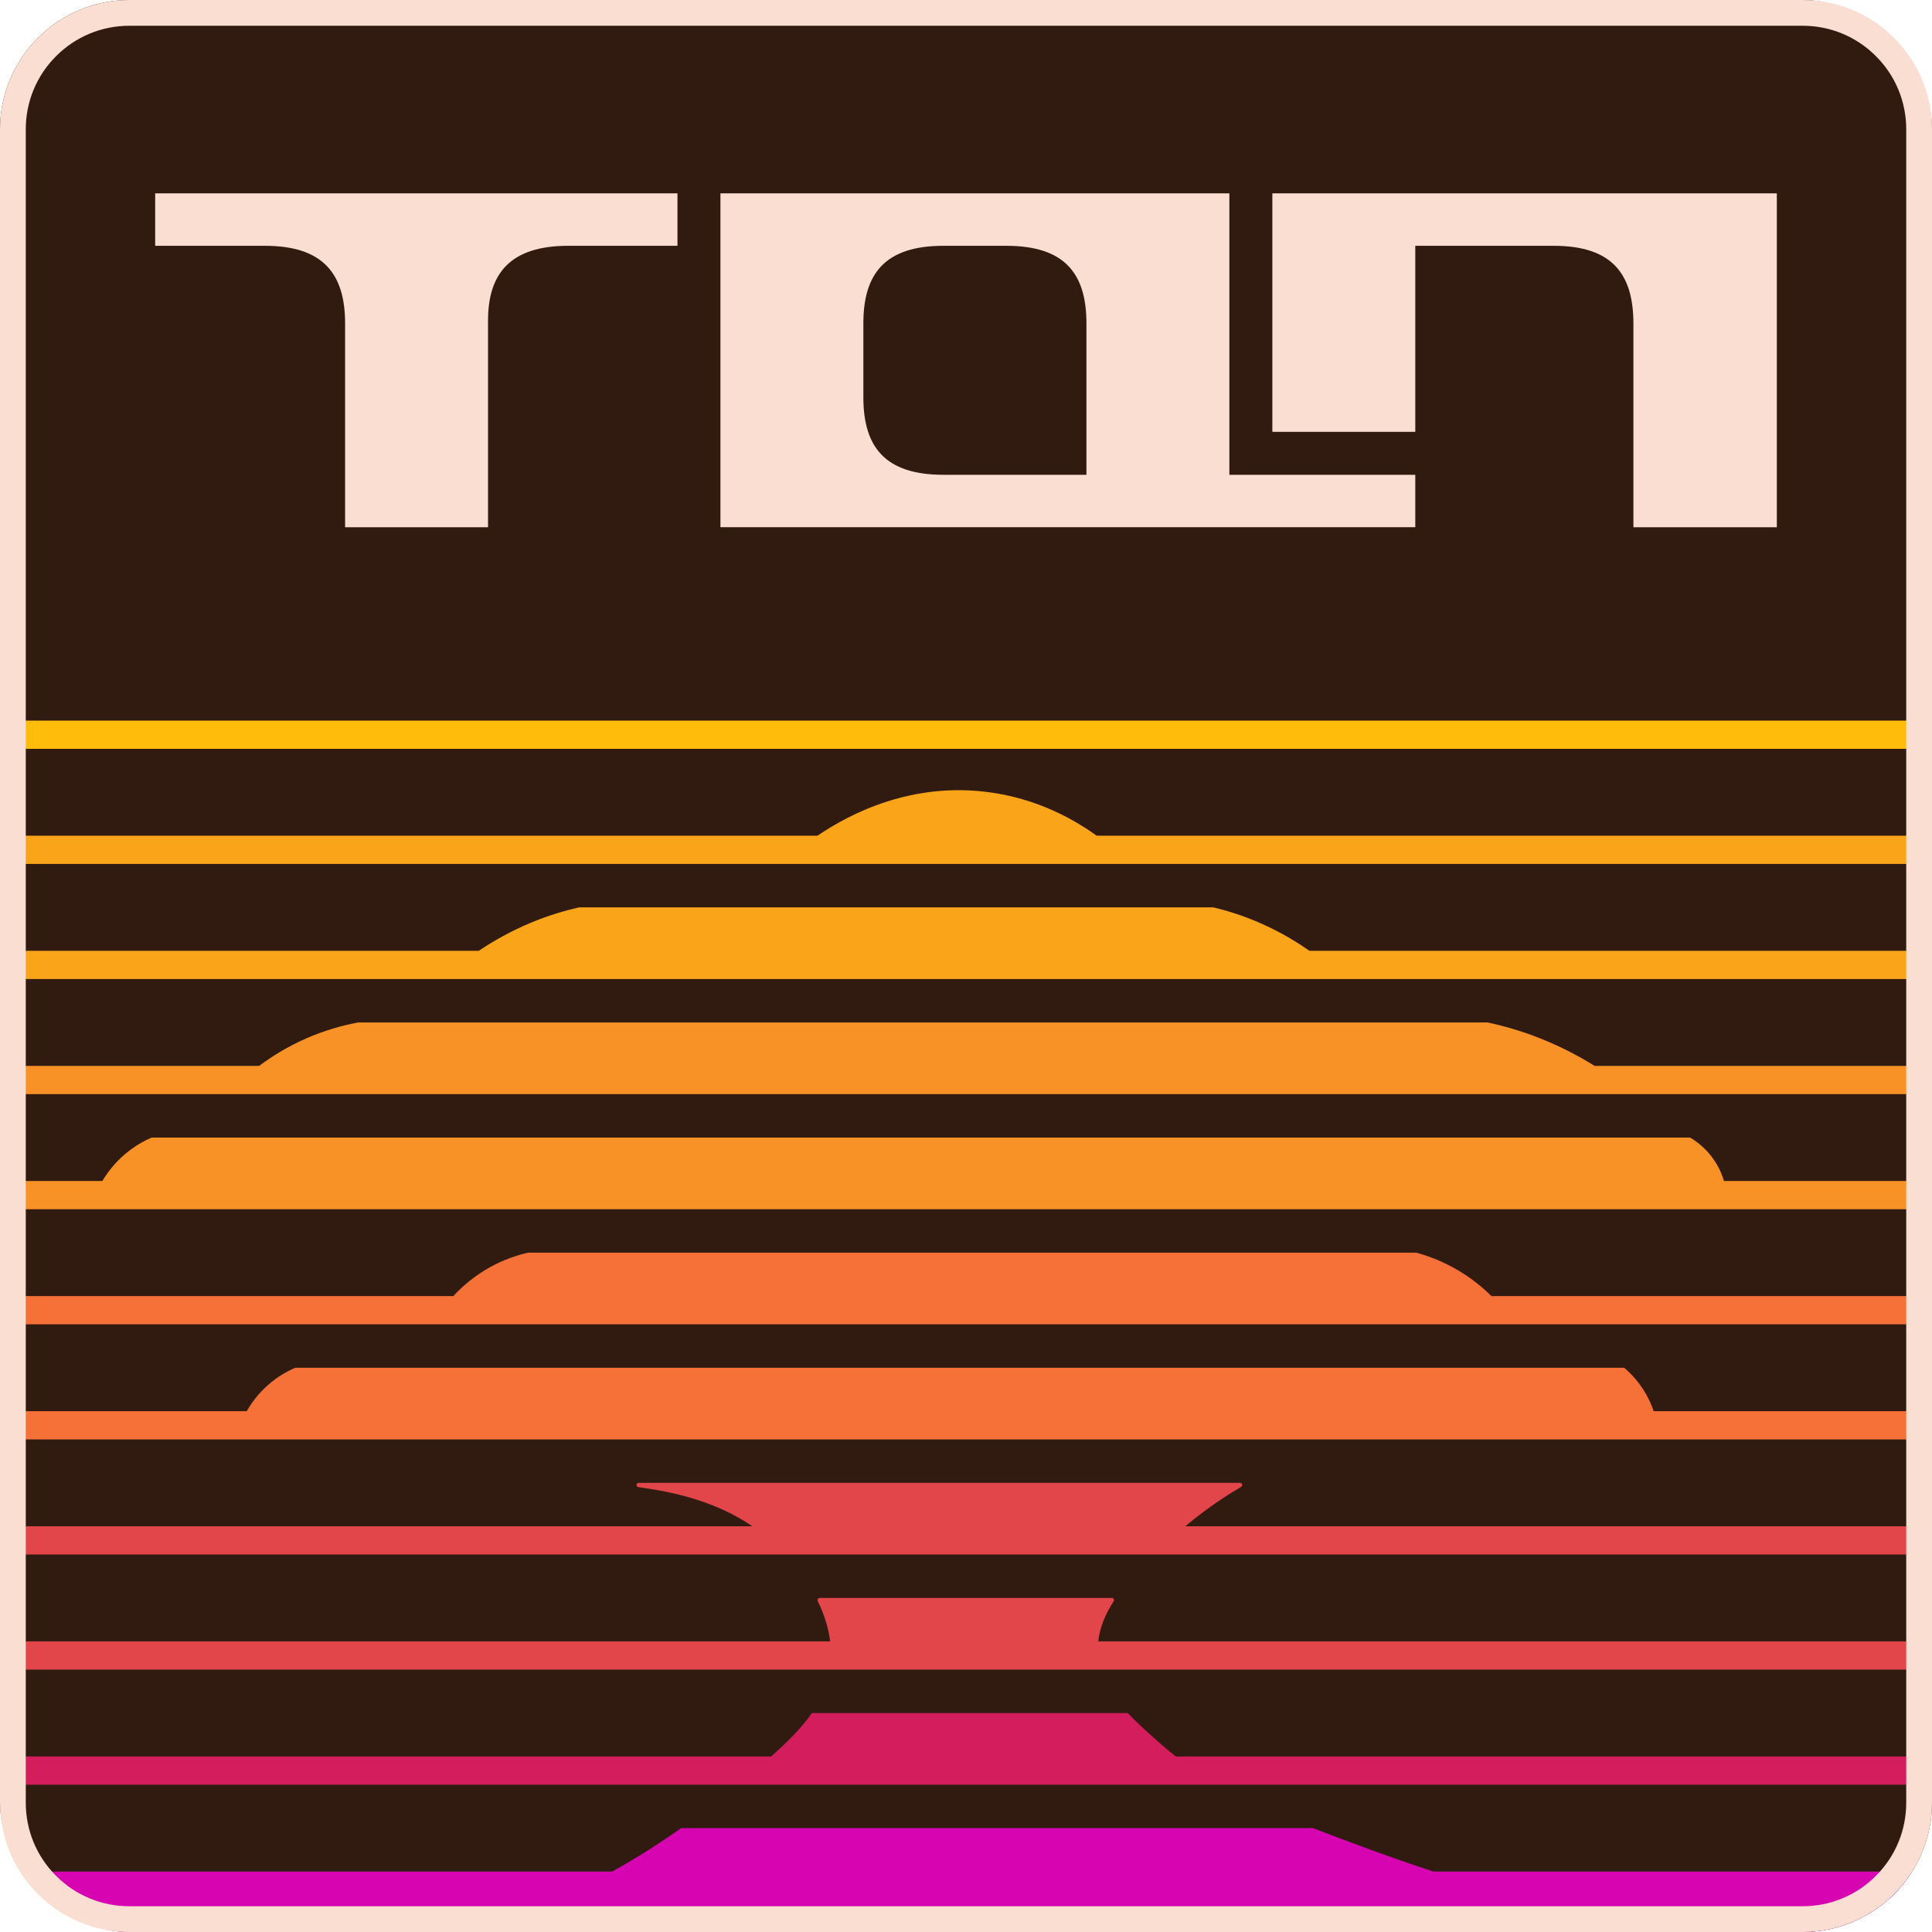
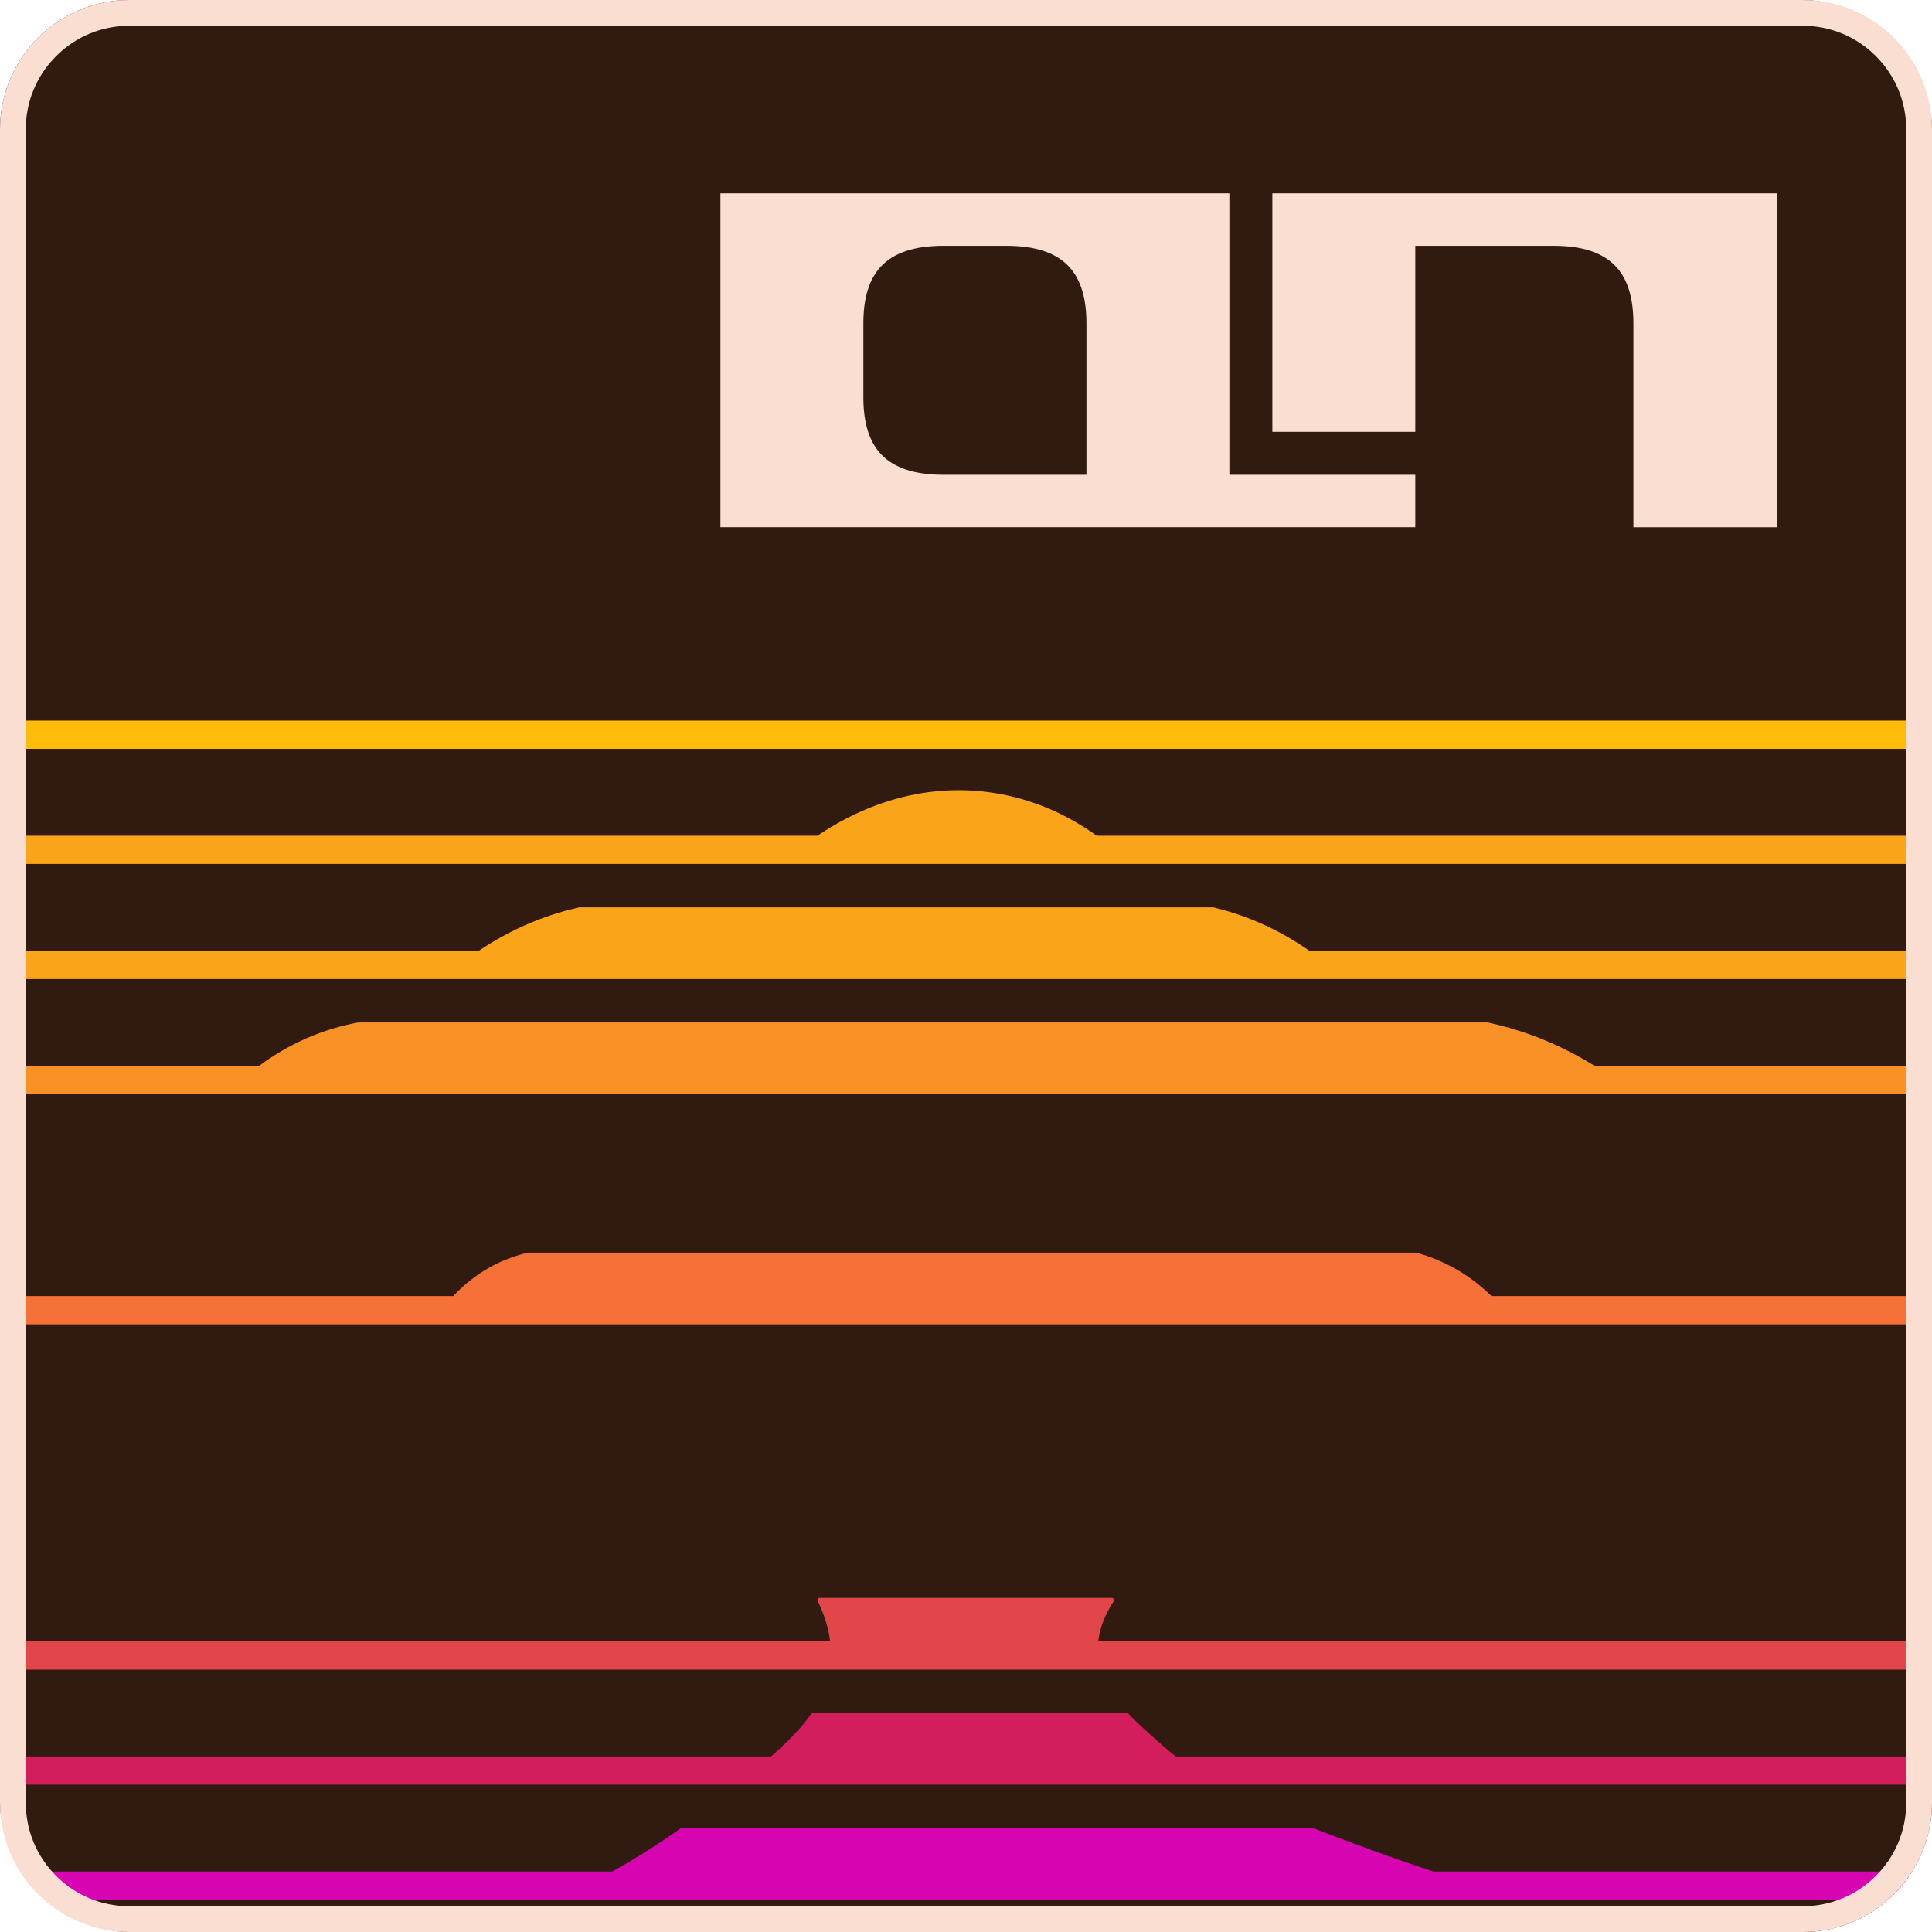
<svg xmlns="http://www.w3.org/2000/svg" id="Layer_1" viewBox="0 0 3000 3000">
  <defs>
    <style>
      .cls-1 {
        fill: #d704b2;
      }

      .cls-2 {
        fill: #f89226;
      }

      .cls-3 {
        fill: #e2464a;
      }

      .cls-4 {
        fill: none;
      }

      .cls-5 {
        fill: #ffbc0a;
      }

      .cls-6 {
        fill: #311b11;
      }

      .cls-7 {
        fill: #d41d5d;
      }

      .cls-8 {
        fill: #faa41a;
      }

      .cls-9 {
        fill: #faded1;
      }

      .cls-10 {
        fill: #f67138;
      }

      .cls-11 {
        clip-path: url(#clippath);
      }
    </style>
    <clipPath id="clippath">
      <rect class="cls-4" width="3000" height="3000" rx="200.92" ry="200.92" />
    </clipPath>
  </defs>
  <g class="cls-11">
    <g>
      <rect class="cls-6" width="3000" height="3000" />
      <g>
-         <path class="cls-9" d="M240.95,381.68h170.5c90.63,0,124.42,43.78,124.42,120.58v316.42h221.95v-321.03c0-73.73,35.33-115.97,124.42-115.97h169.73v-81.41H240.95v81.41Z" />
        <path class="cls-9" d="M1908.96,300.27h-790.28v518.4h1078.96v-81.41h-288.68v-436.99ZM1587.41,737.27h-122.36c-91.39,0-124.42-43.78-124.42-120.58v-114.43c0-76.8,33.03-120.58,124.42-120.58h97.54c91.39,0,124.42,43.78,124.42,120.58v235.01h-99.6Z" />
        <path class="cls-9" d="M1975.69,300.27v370.27h221.95v-288.86h215.04c90.62,0,123.65,43.78,123.65,120.58v316.42h222.72V300.27h-783.37Z" />
      </g>
      <g>
        <path class="cls-8" d="M3000,1476.4v43.81H0v-43.81h743.47c22.98-15.48,50.49-31.11,82.69-44.36,27.67-11.39,52.6-18.46,73.02-23.09h984.92c20.44,4.91,45.74,12.48,73.91,24.92,29.11,12.84,54.1,27.72,75.18,42.53h966.81Z" />
        <path class="cls-8" d="M3000,1297.68v43.81H0v-43.81h1269.42c51.01-34.79,146.73-83.79,266.89-67.45,73.71,10.03,129.99,41.03,166.58,67.45h1297.11Z" />
        <rect class="cls-5" y="1118.95" width="3000" height="43.82" />
-         <path class="cls-2" d="M3000,1833.85v43.81H0v-43.81h158.88c9.28-15.45,23.31-33.45,44.3-48.93,10.69-7.88,21.58-13.9,32.27-18.53h2388.96c11.96,7.15,26.09,18.34,37.61,35.52,7.43,11.09,12.06,22.12,14.97,31.94h323.01Z" />
        <path class="cls-2" d="M3000,1655.12v43.82H0v-43.82h402.36c19.92-14.86,44.39-30.16,73.67-42.92,28.6-12.47,55.92-19.99,80.05-24.53h1754.12c22.09,4.77,45.78,11.36,70.44,20.49,37.95,14.06,69.89,31,95.49,46.96h523.87Z" />
-         <path class="cls-10" d="M3000,2191.29v43.82H0v-43.82h383.16c7.17-12.59,17.47-26.76,32.25-39.98,14.78-13.21,29.96-21.81,43.03-27.47h2063.62c12.18,10.46,23.32,23.1,32.42,38.39,5.79,9.74,10.11,19.53,13.38,29.06h432.14Z" />
        <path class="cls-10" d="M3000,2012.57v43.81H0v-43.81h703.82c15.11-16.17,34.3-32.48,58.44-45.64,20.37-11.1,40.21-17.74,57.79-21.81h1379.06c20.76,5.67,43.13,14.43,65.65,27.82,20.81,12.37,37.68,26.28,51.16,39.63h684.08Z" />
        <path class="cls-3" d="M3000,2548.74v43.81H0v-43.81h1289.07c-2.8-22.46-9.97-43.52-19.34-62.61-1.1-2.23.49-4.84,2.98-4.84h453.78c2.63,0,4.24,2.91,2.82,5.12-12.75,19.72-21.51,40.32-23.94,62.33h1294.63Z" />
-         <path class="cls-3" d="M3000,2370.02v43.81H0v-43.81h1168.4c-58.82-40.05-125.54-53.81-177.16-60.81-4.12-.56-3.69-6.65.46-6.65h933.88c3.41,0,4.61,4.5,1.67,6.23-35.3,20.72-63.97,42.06-86.69,61.23h1159.44Z" />
        <path class="cls-1" d="M3000,2906.19v43.81H0v-43.81h950.63c30.94-17.29,67.06-39.29,106.05-66.84.57-.4,1.24-.62,1.93-.62h979.82c.42,0,.83.08,1.22.23,23.52,9.33,48.63,18.61,79.01,29.8,29.85,11,65.85,23.77,107.17,37.43h774.17Z" />
        <path class="cls-7" d="M3000,2727.46v43.82H0v-43.82h1197.31c26.1-23.05,47.06-44.33,62.42-66.05.62-.88,1.62-1.4,2.7-1.4h487.37c.91,0,1.77.37,2.4,1.03,15.45,16.32,33.52,32.23,52.46,48.9,7.15,6.29,14.2,12.08,21.25,17.52h1174.09Z" />
      </g>
-       <rect class="cls-1" y="2922.34" width="3000" height="77.66" />
    </g>
  </g>
  <path class="cls-9" d="M2799.08,40c42.98,0,83.39,16.74,113.79,47.13,30.39,30.39,47.13,70.8,47.13,113.78v2598.17c0,42.98-16.74,83.39-47.13,113.79s-70.8,47.13-113.79,47.13H200.92c-42.98,0-83.39-16.74-113.78-47.13-30.39-30.39-47.13-70.8-47.13-113.79V200.92c0-42.98,16.74-83.39,47.13-113.78,30.39-30.39,70.8-47.13,113.78-47.13h2598.17M2799.08,0H200.92C89.95,0,0,89.95,0,200.92v2598.17c0,110.96,89.95,200.92,200.92,200.92h2598.17c110.96,0,200.92-89.95,200.92-200.92V200.92c0-110.96-89.95-200.92-200.92-200.92h0Z" />
</svg>